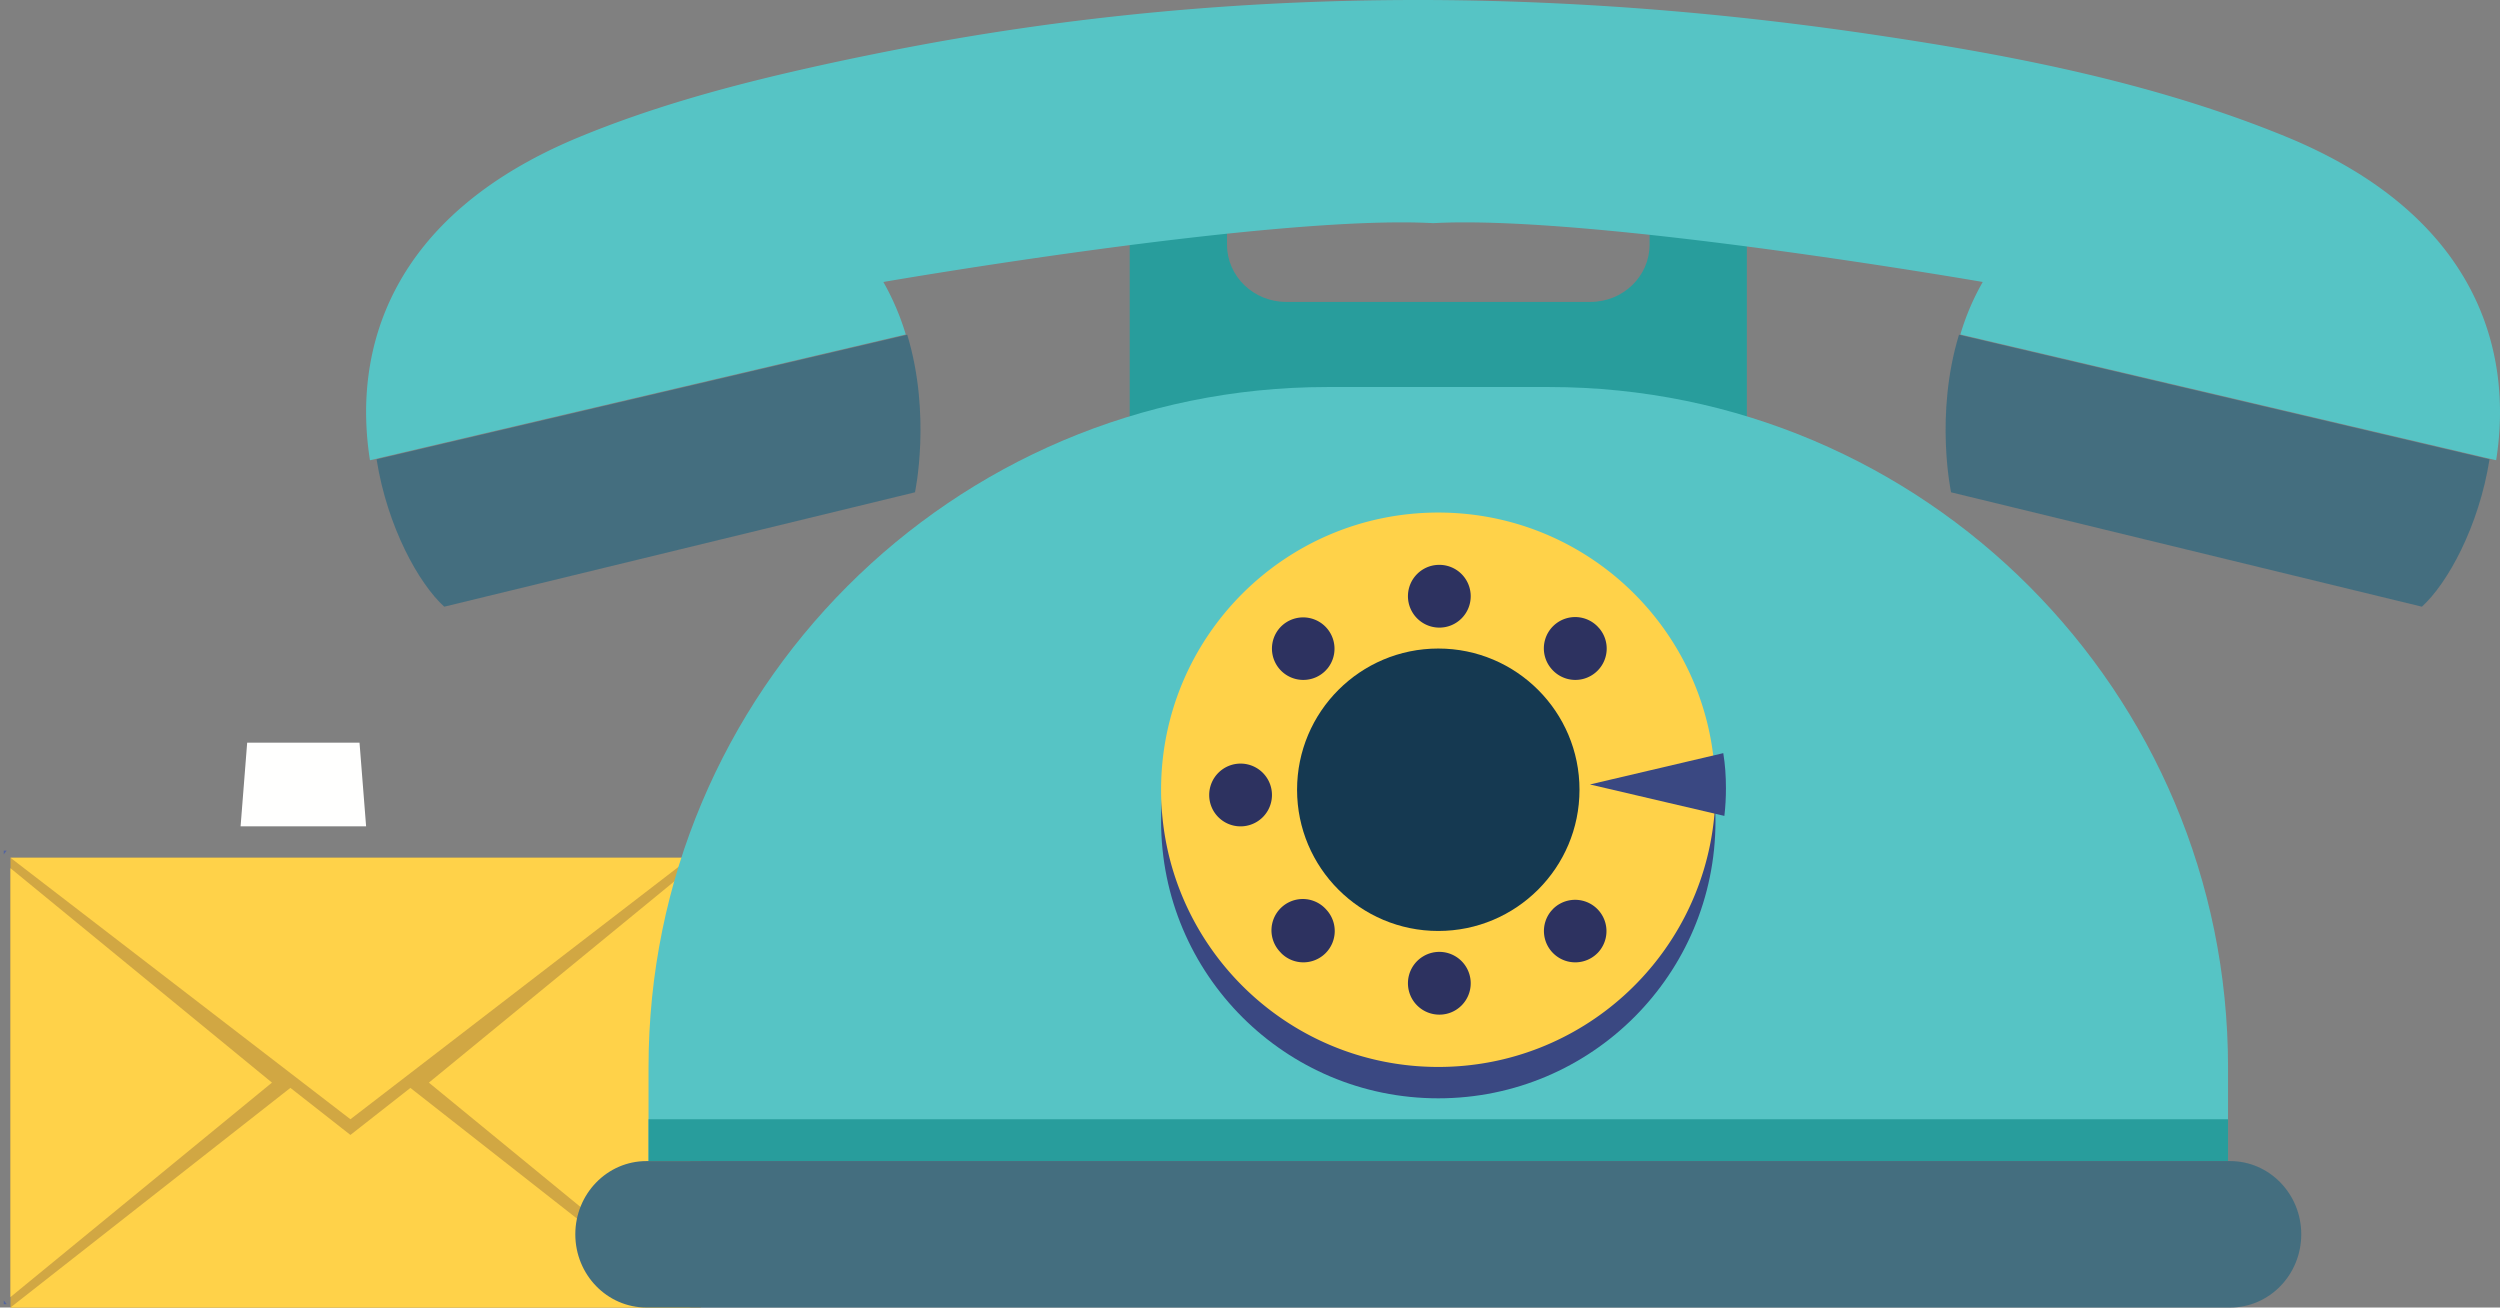
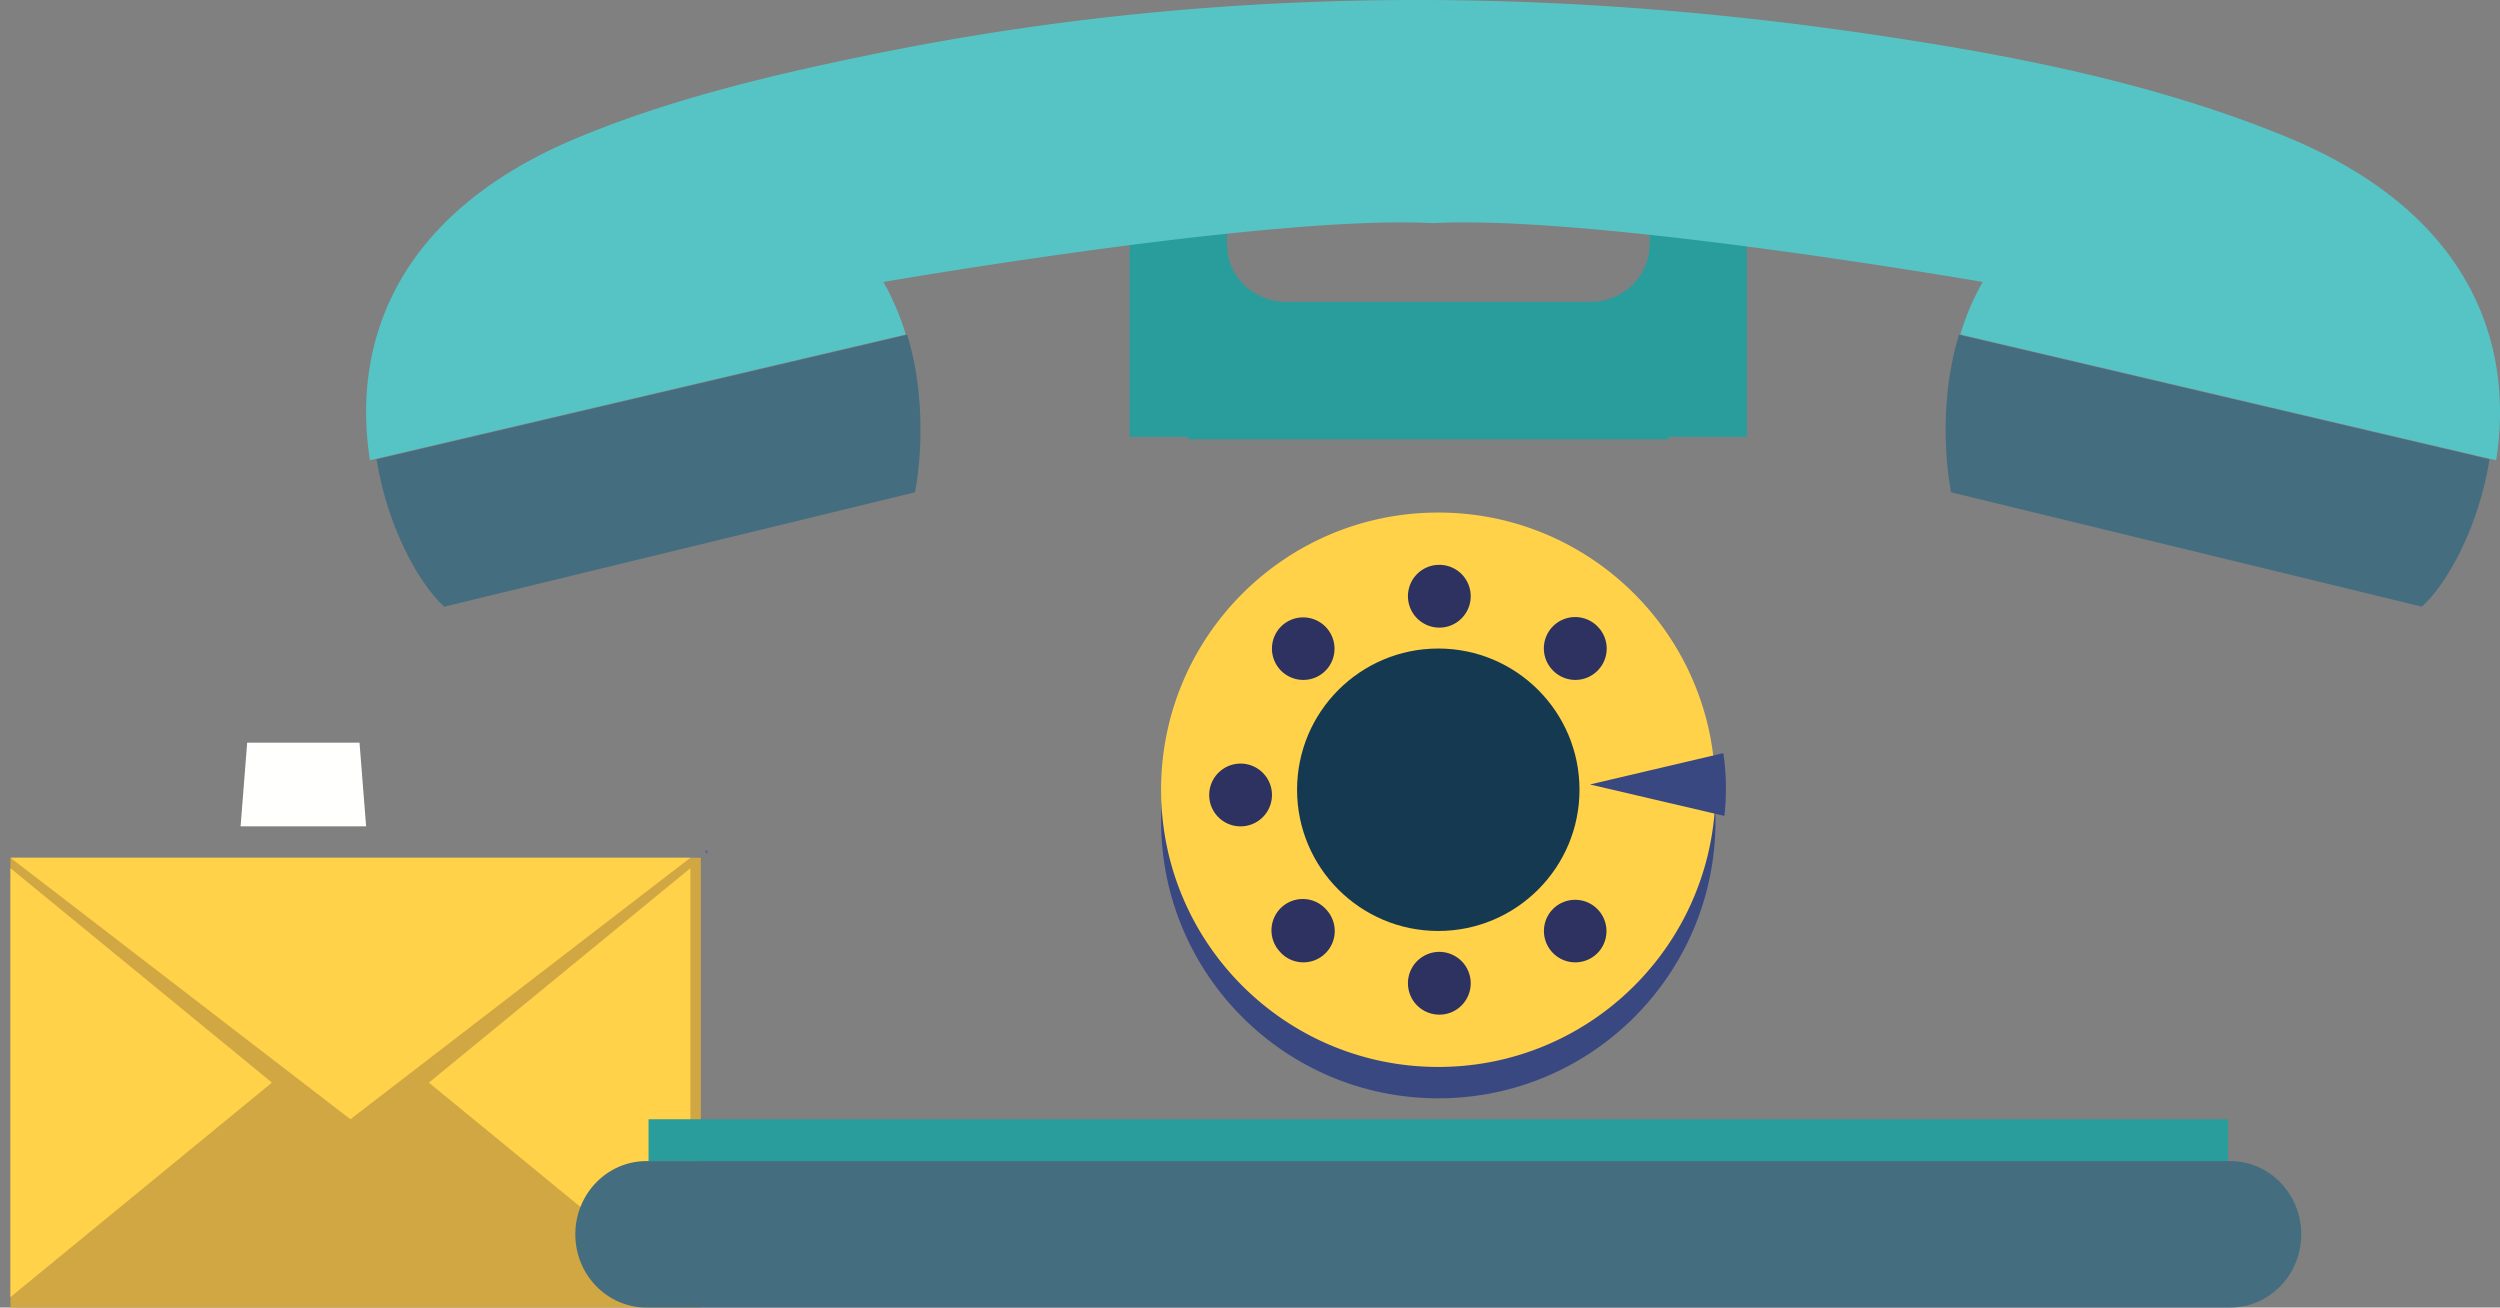
<svg xmlns="http://www.w3.org/2000/svg" height="125" width="239">
  <rect width="100%" height="100%" fill="#808080" stroke="none" />
  <g fill="none" fill-rule="evenodd">
    <path d="M1 125h66V82H1z" fill="#d1a743" />
    <path d="M66 82H1l32.5 25zm0 1l-25 20.5L66 124z" fill="#ffd249" />
    <path d="M67.641 81.681v-.362h-.283z" fill="#5465a0" />
-     <path d="M66 125l-26.767-20.995-5.733 4.496L27.761 104 1 125z" fill="#ffd249" />
-     <path d="M67.36 124.68h.28v-.36zM.641 81.319H.358v.362zM.36 124.32v.36h.28z" fill="#5465a0" />
    <path d="M26 103.498L1 83v41z" fill="#ffd249" />
    <path d="M167 22h-9.302v1.39c0 3.024-2.535 5.474-5.662 5.474h-29.072c-3.127 0-5.662-2.45-5.662-5.473V22H108v19.763h5.57V42h45.903v-.237H167z" fill="#289d9c" />
-     <path d="M213 102.031V111H62v-8.969C62 66.116 91.045 37 126.89 37h21.207C183.942 37 213 66.116 213 102.031" fill="#56c4c5" />
    <path d="M62 111h151v-4H62z" fill="#289d9c" />
    <path d="M213.202 125H61.798c-3.755 0-6.798-3.134-6.798-7s3.043-7 6.798-7h151.404c3.755 0 6.798 3.134 6.798 7s-3.043 7-6.798 7" fill="#446e7f" />
    <path d="M164 78.5c0 14.635-11.864 26.5-26.5 26.5-14.634 0-26.5-11.865-26.5-26.5S122.866 52 137.5 52c14.636 0 26.5 11.864 26.5 26.5" fill="#3a4882" />
    <path d="M164 75.501c0 .959-.044 1.902-.147 2.832C162.436 91.642 151.179 102 137.501 102 122.864 102 111 90.138 111 75.501 111 60.863 122.864 49 137.501 49c13.427 0 24.522 9.99 26.248 22.945a23.61 23.61 0 01.251 3.556" fill="#ffd249" />
    <path d="M164.85 78L152 74.994 164.745 72c.18 1.095.255 2.203.255 3.34 0 .9-.045 1.786-.15 2.66z" fill="#3a4882" />
    <path d="M151 75.5c0 7.456-6.045 13.5-13.5 13.5-7.457 0-13.5-6.044-13.5-13.5S130.043 62 137.5 62c7.455 0 13.5 6.044 13.5 13.5" fill="#153951" />
    <path d="M137.604 60a3.005 3.005 0 01-3.004-3c0-1.658 1.335-3 2.99-3h.014a2.997 2.997 0 012.996 3c0 1.657-1.34 3-2.996 3zm13.002 5a2.99 2.99 0 01-2.205-.968 2.994 2.994 0 014.311-4.155l.193.21a2.992 2.992 0 01-.384 4.218 2.983 2.983 0 01-1.915.695zm-26.01 0a2.994 2.994 0 01-2.195-5.034 2.996 2.996 0 014.505 3.945l-.193.211a2.982 2.982 0 01-2.118.878zm-5.997 14a2.992 2.992 0 01-2.999-2.99v-.013a2.999 2.999 0 013-2.997 2.999 2.999 0 110 6zm31.995 13a2.977 2.977 0 01-1.915-.695 2.992 2.992 0 01-.384-4.218l.192-.21a2.996 2.996 0 014.312 4.157 2.993 2.993 0 01-2.205.966zm-25.989 0a2.986 2.986 0 01-2.119-.878l-.192-.21a2.994 2.994 0 014.507-3.944A2.995 2.995 0 01124.605 92zm13.005 5h-.013a3 3 0 01-2.997-3 2.999 2.999 0 116 0c0 1.656-1.335 3-2.99 3z" fill="#2d3260" />
    <path d="M86.732 32c2.326 7.678.74 15.065.74 15.065L42.468 58C40.04 55.79 37.032 50.395 36 43.909zm100.548 0L238 43.909c-1.031 6.486-4.038 11.88-6.466 14.091l-45.01-10.935s-1.584-7.387.756-15.065" fill="#446e7f" />
    <path d="M218.442 13.026c18.488 7.56 21.832 20.64 20.189 30.974l-51.222-12.023a23.618 23.618 0 012.141-5.02s-37.224-6.46-52.542-5.623c-15.318-.836-52.558 5.623-52.558 5.623a24.314 24.314 0 012.142 5.02L35.37 44c-1.643-10.334 1.687-23.414 20.19-30.974 6.515-2.672 13.308-4.581 20.16-6.166 3.11-.72 6.22-1.38 9.36-1.997 17.27-3.42 34.584-4.947 51.913-4.86 14.276.089 28.554 1.264 42.86 3.422 13.072 1.952 26.307 4.58 38.589 9.601" fill="#56c4c5" />
    <path d="M35 79H23l.63-8h10.74z" fill="#fffffe" />
  </g>
</svg>